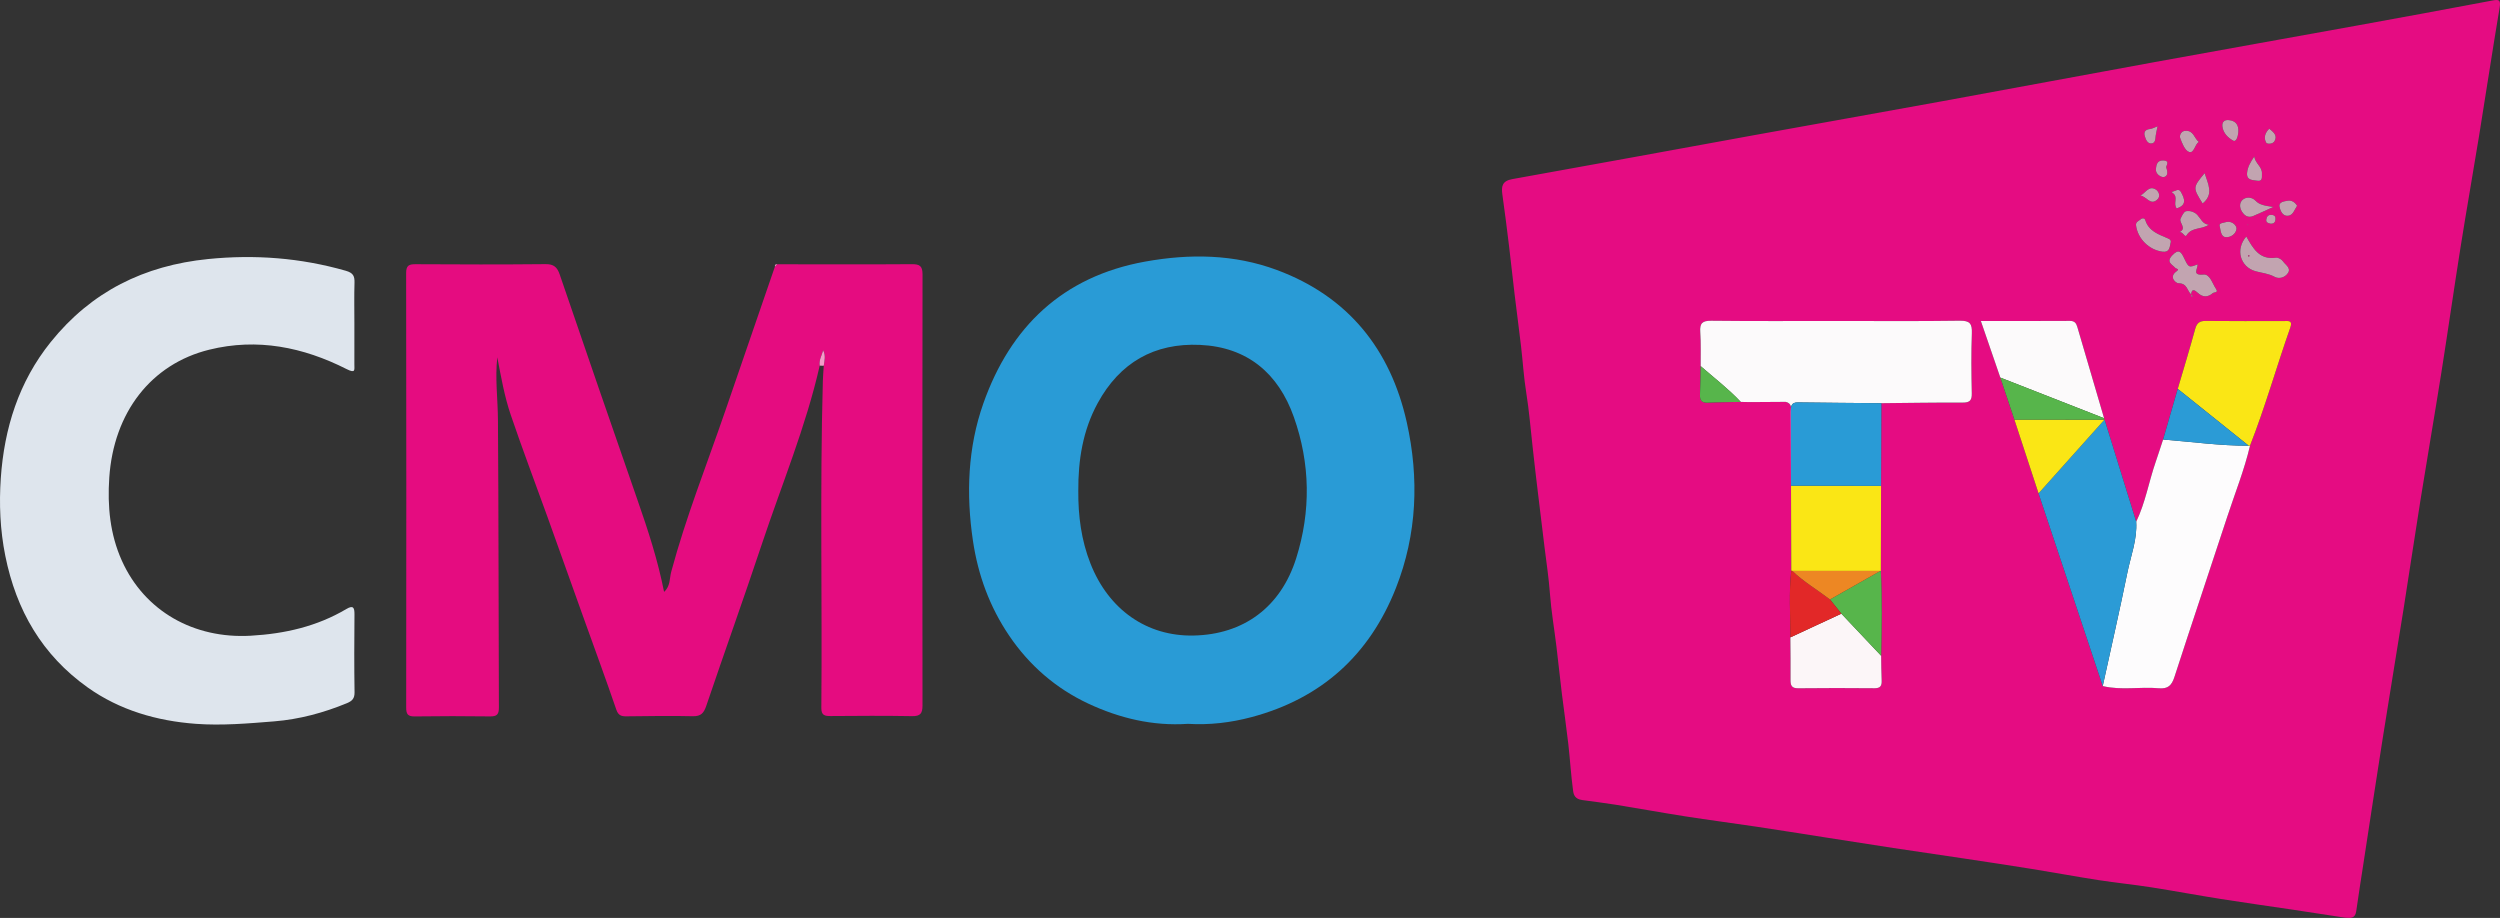
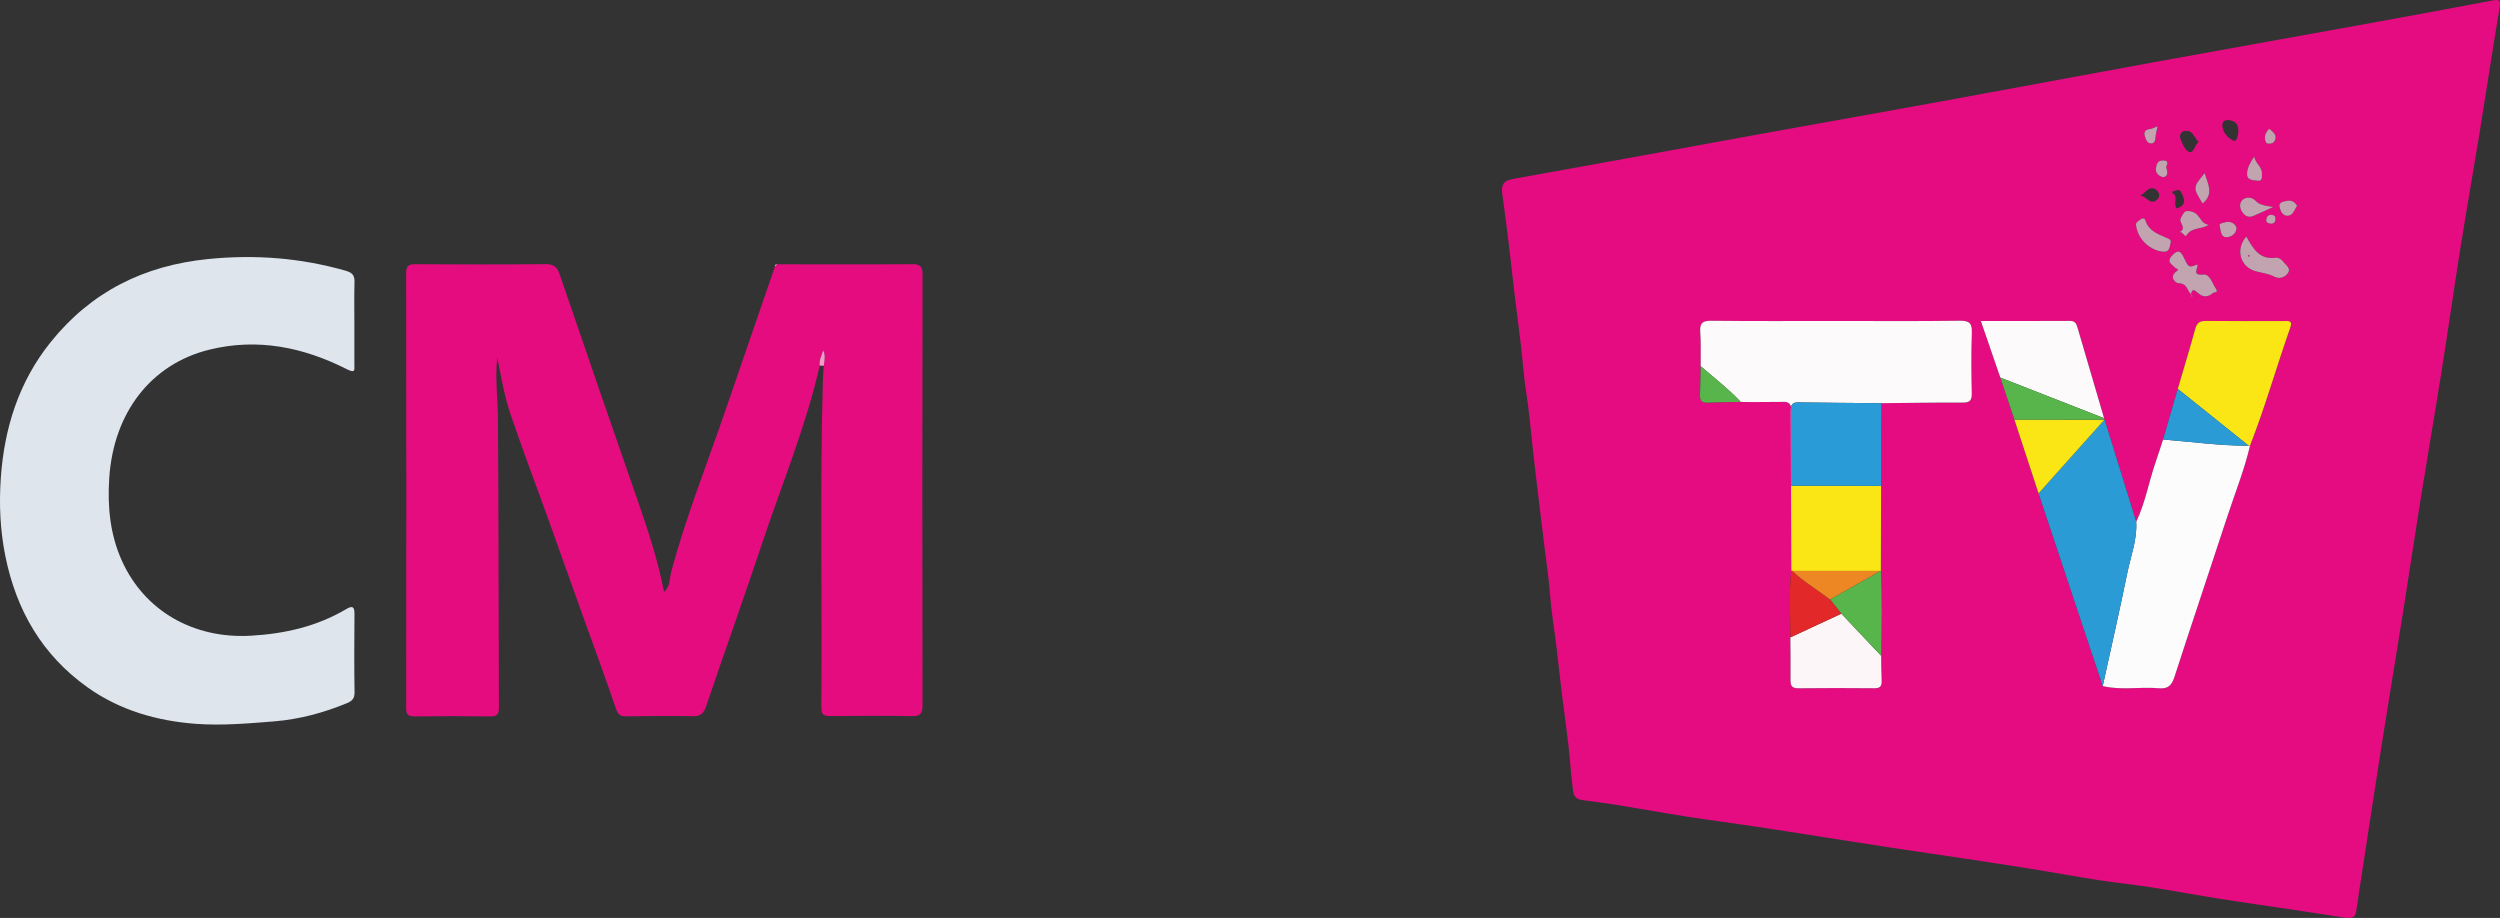
<svg xmlns="http://www.w3.org/2000/svg" version="1.1" id="Layer_1" x="0px" y="0px" width="1058.898px" height="388.786px" viewBox="0 0 1058.898 388.786" enable-background="new 0 0 1058.898 388.786" xml:space="preserve">
  <rect x="0" y="0" width="1058.898" height="388.786" fill="#333333" stroke="none" />
  <g>
    <path fill="#E50C82" d="M993.15,388.674c-7.353-1.126-14.703-2.271-22.06-3.373c-10.116-1.514-20.249-2.913-30.351-4.514   c-9.917-1.571-19.789-3.431-29.709-4.98c-7.376-1.152-14.817-1.885-22.194-3.03c-9.438-1.465-18.832-3.214-28.263-4.733   c-9.791-1.577-19.599-3.045-29.406-4.524c-9.759-1.472-19.53-2.868-29.287-4.352c-9.783-1.488-19.556-3.043-29.333-4.568   c-9.602-1.498-19.198-3.041-28.809-4.48c-9.957-1.49-19.943-2.785-29.89-4.339c-9.92-1.55-19.797-3.371-29.71-4.962   c-4.647-0.746-9.335-1.31-13.984-1.954c-3.034-0.42-3.616-2.163-3.853-3.907c-0.899-6.624-1.287-13.315-2.043-19.962   c-0.812-7.132-1.863-14.236-2.735-21.361c-0.812-6.632-1.488-13.28-2.293-19.913c-0.903-7.439-2.185-14.847-2.742-22.31   c-0.487-6.522-1.452-12.961-2.262-19.431c-0.949-7.59-1.801-15.193-2.764-22.781c-0.841-6.632-1.553-13.304-2.312-19.96   c-0.869-7.612-1.457-15.247-2.682-22.829c-1.065-6.588-1.458-13.283-2.236-19.921c-0.855-7.291-1.839-14.568-2.714-21.857   c-0.796-6.632-1.481-13.278-2.29-19.909c-0.907-7.436-1.822-14.872-2.883-22.287c-0.507-3.546-0.09-5.81,4.216-6.579   c34.253-6.116,68.468-12.447,102.703-18.665c26.593-4.83,53.207-9.542,79.795-14.396c29.904-5.46,59.781-11.067,89.685-16.525   c28.544-5.21,57.113-10.285,85.662-15.469c19.029-3.455,38.05-6.951,57.052-10.547c2.805-0.531,3.874-0.542,3.285,2.955   c-3.032,18.013-5.747,36.078-8.674,54.109c-2.557,15.752-5.35,31.466-7.854,47.227c-2.815,17.72-5.339,35.486-8.146,53.207   c-2.831,17.869-5.914,35.699-8.778,53.563c-2.475,15.443-4.748,30.918-7.2,46.365c-2.888,18.197-5.924,36.37-8.797,54.569   c-2.798,17.722-5.473,35.464-8.197,53.198c-1.051,6.841-2.132,13.678-3.103,20.531C997.536,389.208,995.401,388.858,993.15,388.674   z M928.136,124.772c0.047,0.311,0.095,0.623,0.142,0.934c0.161-0.096,0.323-0.192,0.485-0.288   c-0.231-0.197-0.462-0.394-0.692-0.591c0.187-2.752,1.511-2.037,2.784-0.829c2.135,2.025,4.322,1.974,6.405,0.143   c0.486-0.427,2.514-0.064,1.37-1.738c-1.563-2.287-2.577-6.358-5.283-6.108c-5.208,0.482-2.276-2.606-2.57-4.303   c-3.715,1.443-3.708,1.439-5.767-2.831c-1.196-2.481-2.213-3.899-4.941-0.996c-2.711,2.885,0.004,3.833,1.248,5.254   c0.532,0.608,2.153,0.342,0.437,1.608c-3.196,2.357-0.19,4.962,1.026,4.956C926.447,119.967,926.383,123.22,928.136,124.772z    M891.11,177.755c0.148-0.185,0.18-0.389,0.096-0.611c-3.789-12.915-7.581-25.829-11.364-38.747   c-0.463-1.581-1.215-2.493-3.127-2.481c-12.311,0.078-24.622,0.04-37.709,0.04c2.866,8.33,5.557,16.151,8.248,23.972   c1.984,5.93,3.968,11.859,5.952,17.789c3.413,10.416,6.826,20.833,10.239,31.249c9.064,27.206,18.128,54.411,27.191,81.617   c7.851,1.917,15.843,0.216,23.726,0.936c3.887,0.355,5.473-1.179,6.633-4.76c7.323-22.612,14.929-45.133,22.325-67.722   c3.304-10.092,7.294-19.968,9.714-30.344c6.449-16.405,11.209-33.386,17.06-49.993c1.138-3.229-1.069-2.704-2.84-2.706   c-10.986-0.009-21.972,0.071-32.956-0.06c-2.637-0.031-3.802,0.847-4.501,3.399c-2.327,8.497-4.906,16.925-7.389,25.38   c-2.07,7.15-4.139,14.301-6.209,21.451c-1.038,3.143-2.039,6.298-3.122,9.425c-2.916,8.414-4.362,17.307-8.266,25.399   c-4.471-14.426-8.943-28.852-13.415-43.277L891.11,177.755z M796.779,277.762c0.232-11.946,0.477-23.892-0.128-35.835   c0.031-12.042,0.062-24.084,0.093-36.126c0.041-11.673,0.081-23.347,0.122-35.02c11.463-0.107,22.926-0.318,34.388-0.253   c3.066,0.018,3.984-0.895,3.915-3.948c-0.191-8.477-0.283-16.969,0.028-25.439c0.148-4.036-0.824-5.36-5.105-5.296   c-17.292,0.259-34.59,0.107-51.885,0.107c-17.794,0-35.59,0.115-53.382-0.092c-3.803-0.044-4.924,1.054-4.664,4.761   c0.337,4.8,0.141,9.638,0.174,14.46c-0.083,3.983-0.074,7.971-0.284,11.947c-0.133,2.5,0.609,3.662,3.321,3.524   c4.639-0.236,9.291-0.225,13.938-0.318c1.32,0.027,2.64,0.054,3.96,0.081c5.012-0.033,10.024-0.066,15.036-0.099   c2.738,0.595,2.391,2.797,2.39,4.735c-0.007,10.276-0.058,20.552-0.093,30.828c0.036,11.993,0.072,23.987,0.101,35.975   c-1.071,9.389-0.341,18.803-0.377,28.206c0.036,5.972,0.141,11.945,0.072,17.916c-0.027,2.352,0.378,3.684,3.219,3.65   c10.784-0.127,21.571-0.105,32.356-0.013c2.504,0.021,3.128-1.067,3.021-3.308C796.829,284.727,796.842,281.243,796.779,277.762z    M951.438,100.188c-4.742,5.428-2.558,12.913,3.947,14.701c2.662,0.732,5.453,0.947,8.017,2.343c1.984,1.08,4.454,0.27,5.681-1.578   c1.418-2.135-1.067-3.448-2.068-4.921c-0.576-0.848-2.056-1.729-2.98-1.592C956.927,110.194,954.269,105.097,951.438,100.188z    M919.358,102.96c0.36-1.228-0.214-1.599-1.347-2.084c-3.811-1.633-7.903-3-9.352-7.64c-0.276-0.883-1.276-1-2.034-0.284   c-0.773,0.73-2.096,0.935-1.879,2.571c0.745,5.614,5.511,10.318,11.15,11.065C918.918,106.988,918.951,104.877,919.358,102.96z    M935.529,95.187c-2.562-0.242-3.32-2.511-4.74-4.042c-1.339-1.444-3.222-1.994-4.889-1.676c-0.927,0.177-1.698,1.902-2.268,3.062   c-0.897,1.823,2.949,4.192-0.595,5.813c1.478-0.428,2.406,2.446,3.072,1.361C928.339,96.071,932.45,97.338,935.529,95.187z    M962.891,87.669c-3.713-0.555-5.85-0.863-7.581-2.687c-1.392-1.467-3.789-1.729-5.377-0.412c-1.448,1.201-1.402,3.298-0.375,4.994   c1.088,1.798,2.66,2.836,4.849,1.911C956.771,90.477,959.094,89.379,962.891,87.669z M932.94,86.177   c4.934-3.918,2.175-8.465,0.849-12.838C928.758,79.443,928.758,79.443,932.94,86.177z M925.732,55.414   c-2.025-0.019-2.632,2.115-2.313,2.987c0.813,2.226,1.97,5.282,3.757,5.948c2.099,0.783,2.389-3.044,4.124-4.257   C929.394,58.617,929.111,55.23,925.732,55.414z M948.057,55.941c0.199-2.936-0.953-4.77-4.026-5.069   c-1.894-0.184-2.88,0.792-2.72,2.571c0.262,2.929,2.491,5.006,4.626,6.138C947.255,60.28,947.958,57.588,948.057,55.941z    M954.826,66.281c-1.601,2.36-2.86,4.486-3.06,7.005c-0.255,3.216,2.486,2.947,4.338,3.258c2.375,0.399,1.886-1.637,1.96-3.005   C958.222,70.603,955.176,69.223,954.826,66.281z M943.272,93.962c-1.068,0.428-3.541,0.346-3.121,1.749   c0.484,1.618,0.346,4.554,2.603,4.747c2.063,0.177,4.398-1.432,4.536-3.597C947.367,95.644,945.701,93.688,943.272,93.962z    M972.952,87.173c-0.887-1.535-2.334-2.448-3.967-2.156c-1.424,0.255-3.887,0.494-3.488,2.484c0.317,1.577,1.198,4.116,3.6,3.894   C971.272,91.193,971.816,88.813,972.952,87.173z M906.565,82.834c2.588,0.285,4.302,4.512,7.279,1.585   c1.393-1.369,0.464-3.444-0.799-4.191C910.109,78.493,908.767,81.781,906.565,82.834z M917.498,70.753   c0.323-1.137,1.442-2.69-1.168-2.791c-2.525-0.098-2.973,1.593-3.183,3.54c-0.272,2.531,2.575,3.669,3.356,3.506   C918.459,74.601,918.107,72.529,917.498,70.753z M913.877,53.491c-1.256,0.464-2.228,1.033-3.253,1.157   c-1.916,0.232-2.711,1.186-2.179,2.978c0.409,1.376,1.041,3.131,2.617,3.138c1.959,0.008,1.819-1.907,2.013-3.374   C913.242,56.126,913.582,54.885,913.877,53.491z M921.937,88.266c4.33-1.354,3.448-3.995,1.826-6.908   c-0.68-1.221-1.533-0.99-2.469-0.527c-0.457,0.226-1.917,0.348-1.116,0.868C922.866,83.445,920.289,86.088,921.937,88.266z    M961.164,54.514c-1.816,1.762-2.444,3.901-1.279,5.936c0.357,0.624,2.788,0.677,3.526-0.688   C964.773,57.24,962.806,55.901,961.164,54.514z M961.663,94.729c1.341,0.088,2.005-0.477,2.116-1.69   c0.101-1.118-0.115-1.86-1.5-2.012c-1.577-0.172-2.159,0.706-2.362,1.93C959.693,94.307,960.789,94.536,961.663,94.729z    M951.853,95.224l0.339,0.178l0.053-0.256L951.853,95.224z" />
    <path fill="#E50C80" d="M347.194,154.875c-5.87,25.891-16.1,50.374-24.459,75.458c-7.641,22.929-15.808,45.682-23.565,68.573   c-1.048,3.093-2.225,4.54-5.764,4.453c-9.325-0.231-18.662-0.043-27.993,0.048c-2.176,0.021-3.504-0.306-4.373-2.844   c-4.574-13.353-9.462-26.598-14.224-39.888c-4.938-13.784-9.831-27.584-14.791-41.36c-5.232-14.532-10.734-28.972-15.698-43.595   c-2.677-7.886-4.118-16.153-5.683-24.383c-1.003,8.858,0.205,17.633,0.268,26.417c0.29,40.66,0.237,81.322,0.4,121.982   c0.011,2.84-0.855,3.739-3.692,3.703c-10.664-0.137-21.332-0.151-31.996,0.007c-2.952,0.044-3.582-1.029-3.579-3.764   c0.066-61.329,0.077-122.658-0.022-183.987c-0.005-3.276,1.174-3.802,4.059-3.784c18.331,0.11,36.665,0.158,54.995-0.033   c3.51-0.037,4.941,1.312,5.994,4.387c10.919,31.888,21.869,63.765,32.969,95.59c4.431,12.706,8.614,25.467,11.229,38.843   c2.744-2.454,2.279-5.72,3.011-8.447c6.213-23.139,15.057-45.379,22.836-67.981c7.038-20.448,14.07-40.897,21.104-61.346   c0.331-0.33,0.661-0.66,0.992-0.99c18.996,0.011,37.992,0.101,56.987-0.039c3.4-0.025,4.555,0.8,4.548,4.391   c-0.105,60.82-0.099,121.64-0.013,182.46c0.005,3.39-0.84,4.648-4.439,4.581c-11.494-0.212-22.994-0.127-34.491-0.042   c-2.534,0.019-3.949-0.323-3.921-3.449c0.403-46.147-0.634-92.301,0.639-138.445c0.06-2.159,0.257-4.315,0.391-6.472   c0.318-2.186,0.882-4.386-0.258-6.538C348.05,150.565,346.816,152.548,347.194,154.875z" />
-     <path fill="#299BD6" d="M503.151,306.59c-14.87,1.008-28.973-2.376-42.242-8.596c-13.684-6.415-24.921-16.139-33.447-28.729   c-8.261-12.197-13.196-25.603-15.371-40.261c-2.937-19.791-2.166-39.475,4.409-58.118c11.447-32.456,33.637-53.793,68.548-60.087   c18.899-3.407,37.671-3.161,55.766,3.553c30.205,11.208,48.153,33.639,55.042,64.551c5.261,23.61,4.393,47.357-4.6,70.154   c-11.192,28.37-31.557,46.814-61.22,54.7C521.212,306.104,512.263,307.137,503.151,306.59z M456.724,207.897   c-0.077,10.574,1.249,20.894,5.162,30.818c7.704,19.539,23.874,30.872,43.675,30.473c21.148-0.426,36.9-11.999,43.441-32.699   c6.311-19.971,5.984-40.163-0.985-59.858c-6.53-18.455-19.634-29.617-39.697-30.547c-19.41-0.9-34.035,7.497-43.401,24.695   C458.611,182.362,456.652,194.907,456.724,207.897z" />
    <path fill="#DEE5ED" d="M150.1,136.785c0,5.831,0.008,11.663-0.004,17.494c-0.005,2.437,0.585,4.012-3.315,2.039   c-18.366-9.289-37.764-13.238-58.178-8.195c-24.569,6.07-40.459,26.565-42.319,54.192c-0.814,12.101,0.297,23.991,5.336,35.18   c9.632,21.385,30.494,33.149,54.601,31.771c14.422-0.824,28.008-3.923,40.486-11.31c2.928-1.733,3.458-0.585,3.433,2.288   c-0.099,10.996-0.137,21.994,0.031,32.988c0.04,2.624-1.012,3.692-3.228,4.606c-9.9,4.084-20.186,6.846-30.804,7.704   c-11.036,0.892-22.217,1.856-33.206,1.044c-16.414-1.212-32.222-5.738-45.84-15.441c-19.209-13.687-30.2-32.581-34.848-55.712   c-2.208-10.986-2.658-22.004-1.909-32.87c1.453-21.09,7.563-40.797,21.173-57.711c17.198-21.372,39.556-32.4,66.606-35.126   c19.813-1.996,39.169-0.518,58.317,4.952c3.175,0.907,3.807,2.242,3.72,5.112C149.978,125.451,150.1,131.12,150.1,136.785z" />
    <path fill="#F49BCA" d="M347.194,154.875c-0.378-2.327,0.856-4.31,1.459-6.493c1.14,2.152,0.575,4.351,0.258,6.538   C348.338,154.905,347.766,154.89,347.194,154.875z" />
    <path fill="#F49BCA" d="M329.211,111.935c-0.331,0.33-0.661,0.66-0.992,0.99C328.125,112.169,328.456,111.84,329.211,111.935z" />
    <path fill="#FCFAFB" d="M741.27,170.314c-1.32-0.027-2.64-0.054-3.96-0.08c-5.216-5.545-11.256-10.17-16.975-15.154   c-0.033-4.822,0.163-9.659-0.174-14.46c-0.26-3.707,0.86-4.805,4.664-4.761c17.792,0.207,35.588,0.092,53.382,0.092   c17.296,0,34.594,0.152,51.885-0.107c4.281-0.064,5.253,1.26,5.105,5.296c-0.312,8.47-0.22,16.962-0.028,25.439   c0.069,3.053-0.849,3.966-3.915,3.948c-11.462-0.066-22.925,0.145-34.388,0.253c-11.772-0.106-23.545-0.173-35.317-0.345   c-2.983-0.044-3.03,1.793-3.022,3.929c0.041,10.454,0.048,20.909,0.067,31.363l0.008,0.05c0.035-10.276,0.086-20.552,0.093-30.828   c0.001-1.938,0.348-4.14-2.359-4.734C751.336,170.248,746.303,170.281,741.27,170.314z" />
    <path fill="#FDFCFD" d="M904.812,220.988c3.903-8.092,5.35-16.985,8.266-25.399c1.084-3.127,2.084-6.283,3.122-9.423   c12.08,0.956,24.107,2.652,36.258,2.628c0.191-0.042,0.383-0.076,0.576-0.101c-2.42,10.376-6.409,20.252-9.714,30.344   c-7.396,22.589-15.002,45.11-22.325,67.722c-1.16,3.582-2.746,5.115-6.633,4.76c-7.883-0.72-15.875,0.98-23.725-0.937   c3.508-16.043,7.164-32.055,10.456-48.142C902.547,235.339,905.287,228.431,904.812,220.988z" />
    <path fill="#2B9BD6" d="M904.812,220.988c0.476,7.443-2.265,14.351-3.718,21.453c-3.292,16.087-6.947,32.099-10.456,48.142   c-9.065-27.205-18.128-54.411-27.193-81.617c9.317-10.418,18.634-20.837,27.952-31.255   C895.869,192.136,900.34,206.562,904.812,220.988z" />
    <path fill="#FAE615" d="M953.034,188.692c-0.194,0.025-0.386,0.059-0.577,0.101c-10.016-8.027-20.033-16.054-30.049-24.081   c2.483-8.455,5.062-16.883,7.389-25.38c0.699-2.552,1.864-3.43,4.501-3.399c10.984,0.131,21.971,0.05,32.956,0.06   c1.771,0.002,3.978-0.523,2.84,2.706C964.242,155.307,959.483,172.288,953.034,188.692z" />
    <path fill="#FAE615" d="M758.603,205.777c0,0-0.008-0.05-0.008-0.05c12.717,0.025,25.433,0.049,38.149,0.074   c-0.031,12.042-0.062,24.084-0.093,36.125c0-0.001-0.233-0.093-0.236-0.092c-12.424-0.007-24.846-0.015-37.267-0.023l-0.437-0.053   C758.675,229.764,758.639,217.771,758.603,205.777z" />
    <path fill="#299BD6" d="M796.744,205.801c-12.716-0.025-25.433-0.049-38.149-0.074c-0.019-10.454-0.026-20.909-0.067-31.363   c-0.008-2.136,0.039-3.973,3.022-3.929c11.771,0.172,23.544,0.239,35.317,0.345C796.826,182.454,796.785,194.127,796.744,205.801z" />
    <path fill="#FCFAFB" d="M847.255,159.928c-2.691-7.821-5.382-15.642-8.248-23.972c13.087,0,25.398,0.038,37.709-0.04   c1.912-0.012,2.664,0.9,3.127,2.481c3.782,12.917,7.574,25.831,11.363,38.746C876.554,171.404,861.905,165.666,847.255,159.928z" />
    <path fill="#FCF6F8" d="M796.779,277.762c0.063,3.481,0.05,6.965,0.216,10.441c0.107,2.241-0.516,3.329-3.021,3.308   c-10.785-0.092-21.572-0.114-32.356,0.013c-2.84,0.033-3.246-1.298-3.219-3.65c0.069-5.971-0.037-11.944-0.074-17.914   c7.2-3.343,14.402-6.688,21.603-10.033C785.546,265.871,791.163,271.817,796.779,277.762z" />
    <path fill="#FAE615" d="M891.397,177.71c-9.317,10.418-18.635,20.836-27.952,31.255c-3.412-10.416-6.825-20.832-10.238-31.248   c12.634,0.013,25.269,0.026,37.903,0.038L891.397,177.71z" />
    <path fill="#2B9BD6" d="M922.408,164.712c10.016,8.027,20.033,16.054,30.049,24.081c-12.151,0.024-24.178-1.673-36.258-2.628   C918.269,179.013,920.338,171.863,922.408,164.712z" />
    <path fill="#57B54B" d="M796.779,277.762c-5.617-5.945-11.233-11.891-16.849-17.836c-1.609-2.008-3.219-4.015-4.828-6.022   c7.106-4.023,14.211-8.047,21.317-12.07c0,0,0.233,0.092,0.233,0.093C797.257,253.87,797.011,265.816,796.779,277.762z" />
    <path fill="#57B54B" d="M891.11,177.755c-12.634-0.012-25.269-0.025-37.903-0.038c-1.984-5.93-3.968-11.86-5.952-17.789   c14.65,5.738,29.3,11.477,43.95,17.216C891.29,177.366,891.258,177.569,891.11,177.755z" />
    <path fill="#E22828" d="M775.101,253.904c1.61,2.007,3.219,4.015,4.828,6.022c-7.202,3.345-14.404,6.69-21.604,10.033   c0.038-9.405-0.693-18.818,0.382-28.204c0.003,0.003,0.441,0.056,0.44,0.056C764.007,246.447,769.801,249.849,775.101,253.904z" />
    <path fill="#C2A4B0" d="M928.136,124.772c-1.753-1.552-1.689-4.805-5.357-4.788c-1.216,0.006-4.221-2.599-1.026-4.956   c1.716-1.266,0.096-1-0.437-1.608c-1.244-1.421-3.959-2.369-1.248-5.254c2.728-2.904,3.745-1.486,4.941,0.996   c2.058,4.27,2.051,4.273,5.767,2.831c0.294,1.697-2.638,4.785,2.57,4.303c2.706-0.25,3.719,3.821,5.283,6.108   c1.144,1.674-0.884,1.311-1.37,1.738c-2.083,1.832-4.27,1.882-6.405-0.143c-1.273-1.208-2.597-1.923-2.784,0.829L928.136,124.772z" />
    <path fill="#C2A4B0" d="M951.438,100.188c2.832,4.909,5.49,10.006,12.597,8.953c0.925-0.137,2.404,0.743,2.98,1.592   c1.001,1.473,3.486,2.786,2.068,4.921c-1.228,1.848-3.697,2.658-5.681,1.578c-2.563-1.396-5.355-1.611-8.017-2.343   C948.879,113.101,946.695,105.616,951.438,100.188z M952.814,108.414c-0.095-0.1-0.185-0.272-0.288-0.279   c-0.103-0.007-0.217,0.149-0.327,0.234c0.096,0.1,0.186,0.271,0.289,0.279C952.59,108.655,952.704,108.499,952.814,108.414z" />
    <path fill="#57B54B" d="M720.336,155.08c5.719,4.984,11.758,9.609,16.975,15.154c-4.647,0.092-9.299,0.081-13.938,0.317   c-2.712,0.138-3.453-1.023-3.321-3.524C720.262,163.051,720.252,159.063,720.336,155.08z" />
    <path fill="#C2A4B0" d="M919.352,102.956c-0.402,1.921-0.435,4.032-3.457,3.632c-5.639-0.747-10.405-5.45-11.15-11.065   c-0.217-1.636,1.106-1.841,1.879-2.571c0.758-0.715,1.758-0.599,2.034,0.284c1.449,4.64,5.541,6.006,9.352,7.64   C919.144,101.362,919.718,101.733,919.352,102.956z" />
    <path fill="#C2A4B0" d="M935.529,95.187c-3.079,2.151-7.19,0.883-9.419,4.517c-0.666,1.085-1.594-1.789-3.072-1.361   c3.544-1.621-0.302-3.99,0.595-5.813c0.571-1.16,1.341-2.885,2.268-3.062c1.667-0.318,3.55,0.232,4.889,1.676   C932.209,92.676,932.967,94.945,935.529,95.187z" />
    <path fill="#C2A4B0" d="M962.891,87.669c-3.797,1.71-6.12,2.808-8.485,3.806c-2.189,0.924-3.761-0.113-4.849-1.911   c-1.027-1.696-1.073-3.793,0.375-4.994c1.589-1.317,3.986-1.055,5.377,0.412C957.041,86.806,959.178,87.114,962.891,87.669z" />
    <path fill="#C2A4B0" d="M932.94,86.177c-4.182-6.735-4.182-6.735,0.849-12.838C935.116,77.712,937.874,82.259,932.94,86.177z" />
-     <path fill="#C2A4B0" d="M925.732,55.414c3.38-0.183,3.662,3.204,5.568,4.679c-1.735,1.212-2.024,5.039-4.124,4.257   c-1.787-0.666-2.944-3.722-3.757-5.948C923.1,57.529,923.707,55.395,925.732,55.414z" />
-     <path fill="#C2A4B0" d="M948.057,55.941c-0.099,1.646-0.802,4.339-2.121,3.64c-2.135-1.132-4.364-3.209-4.626-6.138   c-0.159-1.779,0.826-2.755,2.72-2.571C947.104,51.171,948.256,53.006,948.057,55.941z" />
    <path fill="#C2A4B0" d="M954.826,66.281c0.35,2.942,3.396,4.321,3.238,7.258c-0.074,1.368,0.415,3.404-1.96,3.005   c-1.852-0.311-4.594-0.042-4.338-3.258C951.966,70.767,953.225,68.641,954.826,66.281z" />
    <path fill="#C2A4B0" d="M943.272,93.962c2.429-0.274,4.095,1.682,4.018,2.9c-0.138,2.165-2.473,3.774-4.536,3.597   c-2.257-0.193-2.119-3.129-2.603-4.747C939.731,94.308,942.204,94.39,943.272,93.962z" />
    <path fill="#C2A4B0" d="M972.952,87.173c-1.136,1.64-1.68,4.02-3.855,4.221c-2.402,0.222-3.283-2.317-3.6-3.894   c-0.4-1.99,2.063-2.229,3.488-2.484C970.618,84.724,972.064,85.638,972.952,87.173z" />
-     <path fill="#C2A4B0" d="M906.565,82.834c2.202-1.052,3.545-4.34,6.48-2.606c1.264,0.747,2.192,2.822,0.799,4.191   C910.867,87.346,909.153,83.119,906.565,82.834z" />
    <path fill="#C2A4B0" d="M917.498,70.753c0.608,1.776,0.961,3.848-0.995,4.255c-0.781,0.163-3.628-0.975-3.356-3.506   c0.209-1.947,0.657-3.637,3.183-3.54C918.94,68.063,917.822,69.617,917.498,70.753z" />
    <path fill="#C2A4B0" d="M913.877,53.491c-0.294,1.394-0.635,2.635-0.802,3.898c-0.194,1.467-0.054,3.382-2.013,3.374   c-1.576-0.006-2.208-1.762-2.617-3.138c-0.532-1.792,0.264-2.746,2.179-2.978C911.649,54.524,912.621,53.955,913.877,53.491z" />
-     <path fill="#C2A4B0" d="M921.937,88.266c-1.648-2.179,0.929-4.821-1.759-6.566c-0.801-0.52,0.659-0.642,1.116-0.868   c0.936-0.463,1.788-0.694,2.469,0.527C925.385,84.271,926.267,86.912,921.937,88.266z" />
    <path fill="#C2A4B0" d="M961.164,54.514c1.642,1.387,3.609,2.726,2.247,5.247c-0.738,1.366-3.169,1.312-3.526,0.688   C958.72,58.415,959.348,56.276,961.164,54.514z" />
    <path fill="#57B54B" d="M741.27,170.314c5.033-0.033,10.065-0.066,15.067-0.099C751.294,170.247,746.282,170.28,741.27,170.314z" />
    <path fill="#C2A4B0" d="M961.663,94.729c-0.874-0.193-1.97-0.423-1.746-1.772c0.203-1.224,0.785-2.102,2.362-1.93   c1.386,0.151,1.602,0.894,1.5,2.012C963.669,94.252,963.004,94.817,961.663,94.729z" />
    <path fill="#C2A4B0" d="M928.07,124.828c0.231,0.197,0.462,0.394,0.692,0.591c-0.161,0.096-0.323,0.192-0.484,0.288   c-0.047-0.311-0.095-0.623-0.142-0.934C928.136,124.772,928.07,124.828,928.07,124.828z" />
    <polygon fill="#C2A4B0" points="951.853,95.224 952.244,95.146 952.192,95.402  " />
    <path fill="#ED8723" d="M775.101,253.903c-5.3-4.055-11.095-7.457-15.953-12.093c12.422,0.008,24.844,0.016,37.268,0.023   C789.313,245.857,782.207,249.88,775.101,253.903z" />
    <path fill="#E50C82" d="M952.814,108.414c-0.109,0.085-0.224,0.241-0.326,0.234c-0.103-0.008-0.193-0.179-0.289-0.279   c0.109-0.085,0.224-0.241,0.327-0.234C952.628,108.142,952.718,108.314,952.814,108.414z" />
  </g>
</svg>